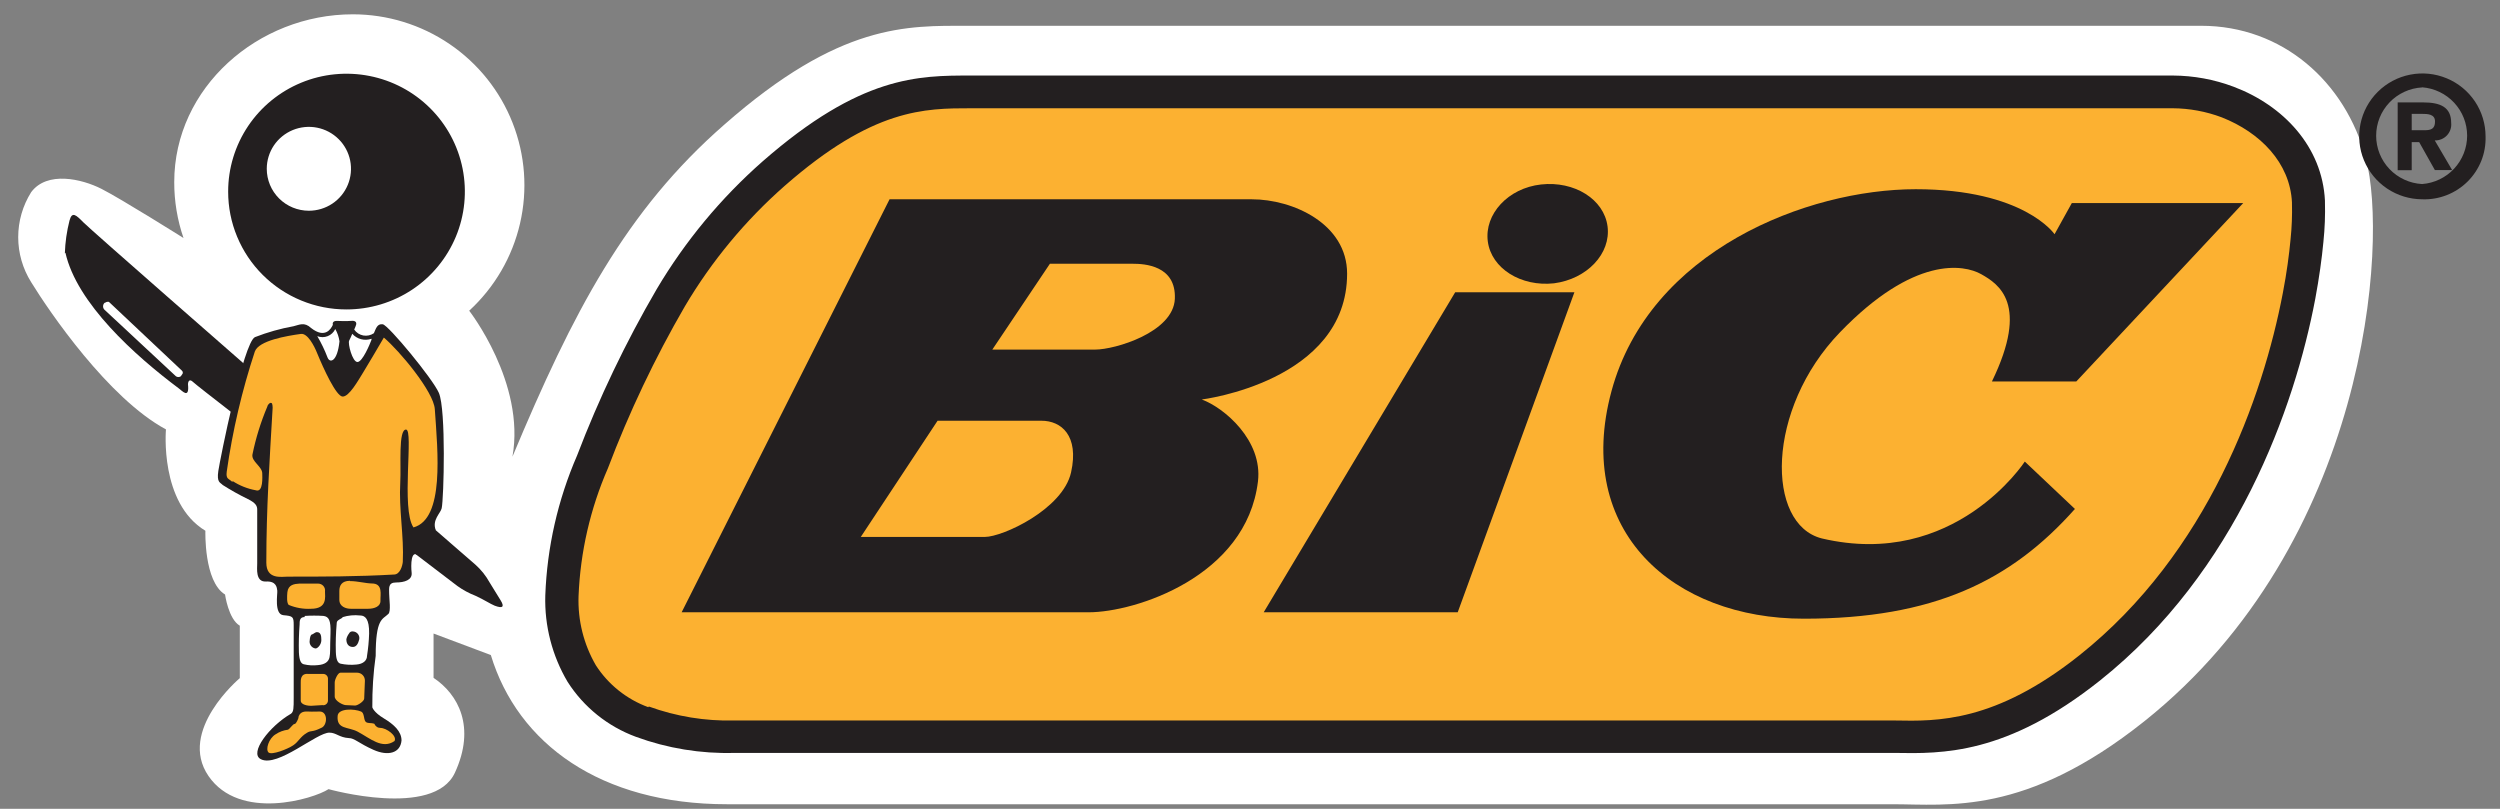
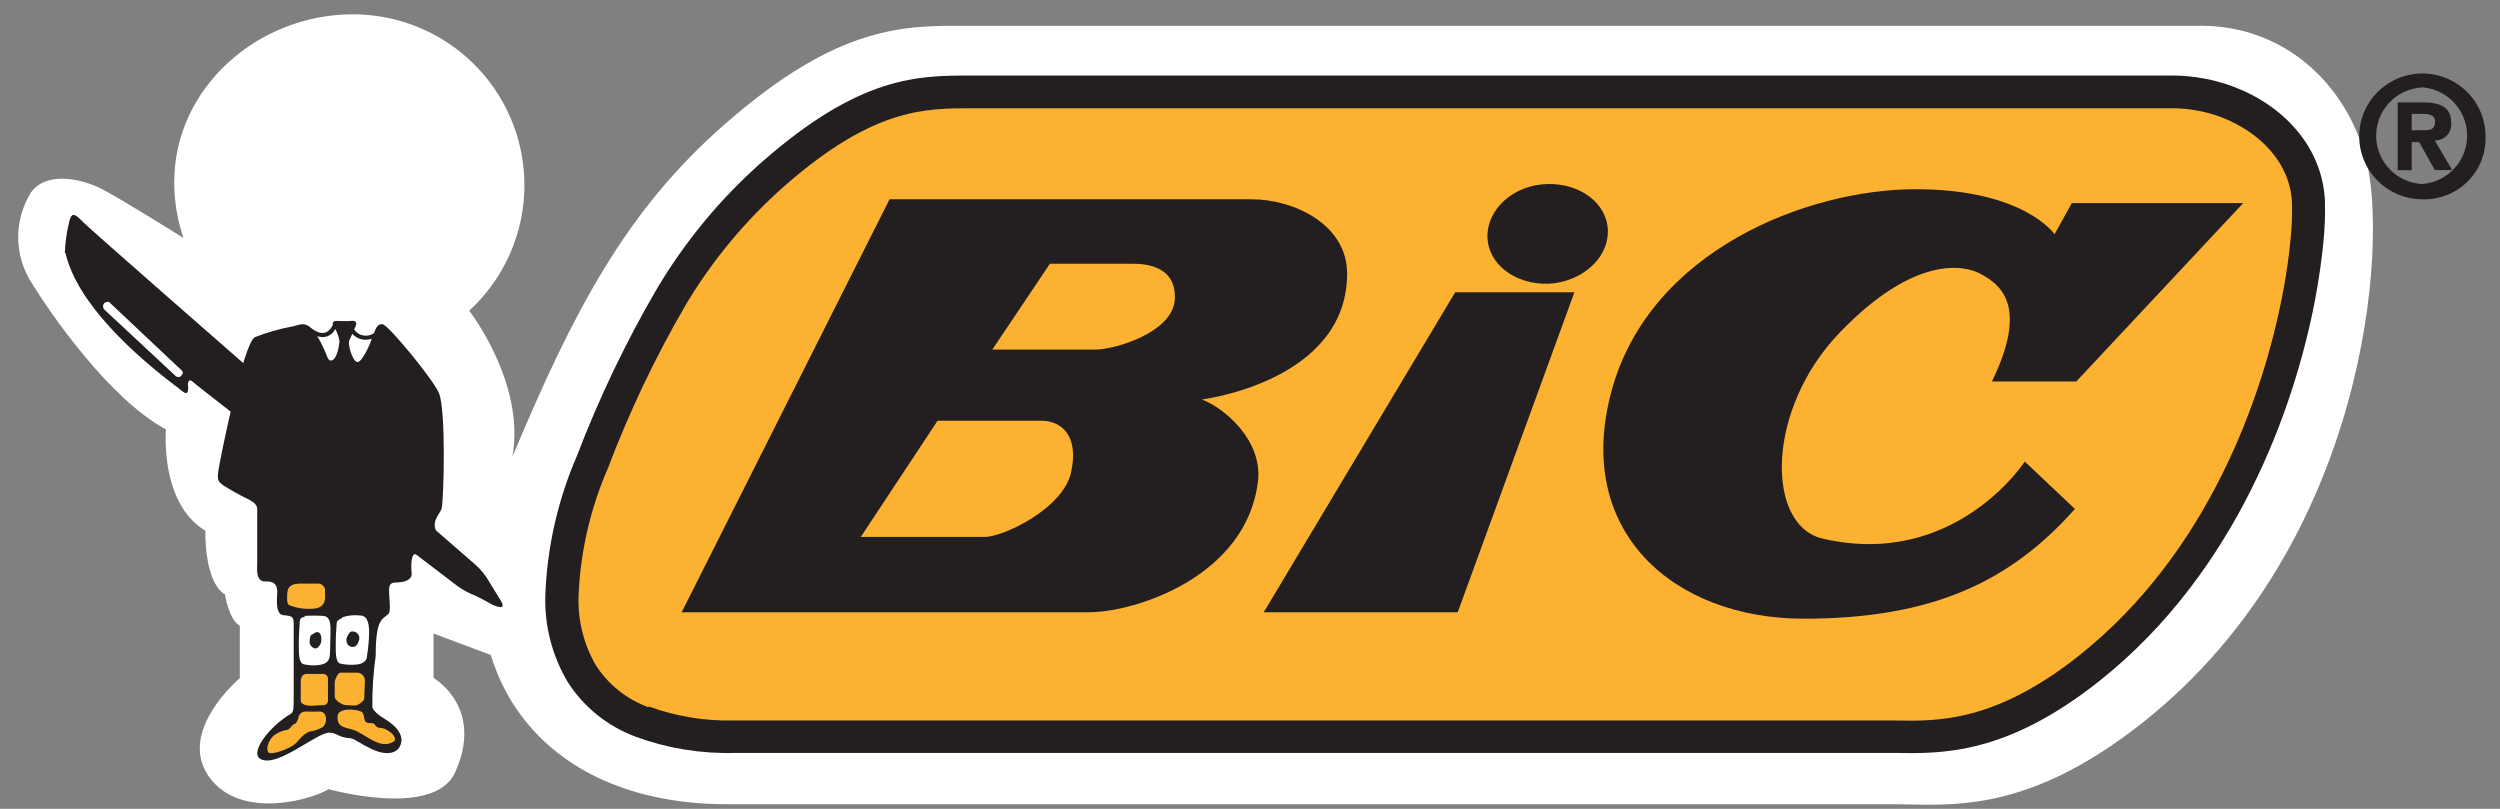
<svg xmlns="http://www.w3.org/2000/svg" width="102" height="33" viewBox="0 0 102 33" fill="none">
  <rect x="0" y="0" width="102" height="33" fill="#808080" stroke="none" />
  <path d="M20.026 26.726C21.125 30.343 24.505 32.813 29.66 32.813H77.204C79.495 32.813 82.629 33.298 87.486 29.43C96.6 22.169 97.453 9.893 96.525 6.454C95.689 3.333 93.123 1.052 89.806 1.052H39.513C37.004 1.052 34.283 0.926 29.552 5.085C25.542 8.587 23.382 12.717 20.908 18.632C21.446 15.626 19.143 12.677 19.143 12.677C20.178 11.726 20.901 10.486 21.217 9.119C21.534 7.752 21.428 6.322 20.915 5.016C20.402 3.71 19.506 2.588 18.342 1.797C17.179 1.007 15.803 0.584 14.395 0.584C10.528 0.584 7.109 3.573 7.109 7.429C7.107 8.205 7.235 8.976 7.487 9.711C7.487 9.711 4.938 8.108 4.136 7.703C3.334 7.298 1.925 6.967 1.272 7.84C0.926 8.391 0.743 9.027 0.743 9.677C0.743 10.326 0.926 10.962 1.272 11.513C2.011 12.717 4.422 16.253 6.771 17.52C6.771 17.52 6.501 20.52 8.38 21.655C8.38 21.655 8.312 23.726 9.182 24.256C9.182 24.256 9.32 25.261 9.784 25.529V27.668C9.784 27.668 7.235 29.807 8.506 31.661C9.778 33.514 12.797 32.596 13.404 32.197C13.404 32.197 17.694 33.4 18.559 31.529C19.424 29.658 18.697 28.329 17.689 27.656V25.848L20.026 26.726V26.726Z" fill="white" />
  <path d="M29.958 30.052C23.119 30.052 21.48 25.626 24.196 18.838C26.275 13.63 28.148 10.088 31.568 7.087C35.486 3.665 37.737 3.75 39.811 3.75H88.615C91.364 3.75 94.045 5.553 94.182 8.222C94.32 10.892 92.813 21.239 85.263 27.252C81.254 30.457 78.625 30.058 76.746 30.058L29.958 30.052Z" fill="#FCB131" />
  <path d="M29.958 30.719C28.592 30.756 27.231 30.533 25.948 30.063C24.797 29.639 23.817 28.852 23.159 27.821C22.528 26.755 22.212 25.533 22.248 24.296C22.32 22.331 22.759 20.397 23.542 18.592C24.44 16.241 25.528 13.967 26.796 11.792C27.953 9.842 29.41 8.084 31.115 6.584V6.584C35.125 3.076 37.473 3.082 39.621 3.082H88.66C89.504 3.087 90.34 3.241 91.129 3.538C93.162 4.303 94.749 5.985 94.858 8.187V8.222C94.873 8.772 94.852 9.322 94.795 9.87C94.732 10.543 94.623 11.33 94.463 12.192C93.621 16.635 91.249 23.326 85.687 27.759C81.861 30.805 79.231 30.753 77.301 30.719H29.958ZM26.47 28.825C27.586 29.231 28.77 29.425 29.958 29.396H76.746H77.318C79.037 29.43 81.397 29.476 84.845 26.732C90.092 22.556 92.332 16.19 93.139 11.958C93.3 11.125 93.397 10.383 93.455 9.762C93.506 9.273 93.525 8.781 93.512 8.29V8.256C93.432 6.636 92.212 5.404 90.648 4.788C90.009 4.547 89.332 4.422 88.649 4.417H39.633C37.725 4.417 35.623 4.417 32.009 7.588C30.402 9.002 29.03 10.66 27.942 12.5C26.717 14.613 25.667 16.822 24.803 19.105C24.083 20.754 23.677 22.522 23.605 24.319C23.57 25.307 23.814 26.286 24.31 27.142C24.817 27.93 25.57 28.531 26.452 28.854L26.47 28.825Z" fill="#231F20" />
  <path d="M27.811 24.981H44.422C46.301 24.981 50.855 23.538 51.325 19.642C51.525 17.971 49.95 16.636 49.033 16.299C49.033 16.299 54.962 15.569 54.962 11.165C54.962 9.129 52.751 8.131 51.073 8.131H36.294L27.811 24.981ZM40.487 14.263L42.836 10.761H46.215C46.685 10.761 47.991 10.823 47.934 12.192C47.876 13.561 45.488 14.263 44.686 14.263H40.487ZM35.12 21.907L38.253 17.166H42.492C43.3 17.166 44.033 17.771 43.7 19.271C43.368 20.771 40.917 21.907 40.178 21.907H35.12Z" fill="#231F20" />
  <path d="M51.559 24.981H59.475L64.236 11.924H59.372L51.559 24.981Z" fill="#231F20" />
  <path d="M63.405 11.559C64.751 11.382 65.731 10.349 65.588 9.237C65.444 8.125 64.23 7.377 62.878 7.526C61.526 7.674 60.558 8.741 60.702 9.847C60.845 10.954 62.059 11.707 63.405 11.559Z" fill="#231F20" />
  <path d="M81.277 15.563H84.714L91.525 8.284H84.531L83.826 9.556C83.826 9.556 82.583 7.72 78.161 7.72C73.739 7.72 67.3 10.218 65.748 15.962C64.196 21.706 68.303 25.243 73.596 25.243C78.888 25.243 82.045 23.703 84.657 20.765L82.612 18.832C82.612 18.832 79.748 23.241 74.335 21.969C72.043 21.398 72.043 16.698 75.068 13.561C78.092 10.424 80.131 10.789 80.836 11.188C81.54 11.587 82.812 12.392 81.271 15.563H81.277Z" fill="#231F20" />
-   <path d="M9.309 7.822C9.307 6.871 9.59 5.94 10.12 5.148C10.65 4.357 11.404 3.74 12.287 3.375C13.169 3.01 14.141 2.915 15.078 3.1C16.015 3.285 16.876 3.743 17.552 4.416C18.228 5.089 18.688 5.946 18.874 6.88C19.06 7.813 18.964 8.78 18.598 9.659C18.231 10.538 17.612 11.289 16.817 11.817C16.022 12.345 15.087 12.626 14.132 12.625C13.498 12.625 12.871 12.501 12.286 12.259C11.701 12.018 11.169 11.664 10.721 11.218C10.273 10.772 9.918 10.243 9.676 9.66C9.433 9.077 9.309 8.453 9.309 7.822V7.822Z" fill="#231F20" />
  <path d="M10.884 6.887C10.884 6.549 10.985 6.218 11.173 5.936C11.362 5.655 11.631 5.436 11.945 5.306C12.259 5.177 12.604 5.143 12.938 5.209C13.271 5.275 13.577 5.438 13.817 5.677C14.058 5.916 14.221 6.221 14.288 6.553C14.354 6.885 14.32 7.229 14.19 7.542C14.06 7.855 13.84 8.122 13.557 8.31C13.274 8.498 12.942 8.598 12.602 8.598C12.146 8.598 11.709 8.418 11.387 8.097C11.065 7.776 10.884 7.341 10.884 6.887V6.887Z" fill="white" />
  <path d="M2.669 10.31C3.133 12.375 5.499 14.503 7.298 15.849C7.435 15.946 7.733 16.299 7.67 15.678C7.67 15.678 7.67 15.375 7.905 15.609C8.14 15.843 18.204 23.578 18.662 23.909C18.89 24.073 19.139 24.207 19.401 24.308C19.751 24.468 20.003 24.639 20.186 24.713C20.507 24.833 20.593 24.765 20.427 24.496C20.346 24.371 20.077 23.926 19.974 23.761C19.825 23.491 19.631 23.248 19.401 23.042L9.979 14.862C9.979 14.862 3.712 9.386 3.408 9.078C3.105 8.77 2.939 8.61 2.836 8.998C2.724 9.437 2.66 9.886 2.646 10.339L2.669 10.31Z" fill="#231F20" />
  <path d="M17.333 21.74L17.78 21.632C17.614 21.216 17.98 20.936 18.021 20.736C18.107 20.354 18.204 16.715 17.906 16.03C17.66 15.46 15.844 13.258 15.615 13.23C15.386 13.201 15.34 13.407 15.254 13.595C15.192 13.638 15.121 13.668 15.047 13.684C14.973 13.7 14.896 13.701 14.822 13.688C14.747 13.674 14.676 13.645 14.613 13.604C14.549 13.563 14.495 13.509 14.452 13.447L14.509 13.31C14.607 13.093 14.423 13.076 14.303 13.093C14.183 13.11 13.73 13.093 13.73 13.093C13.598 13.093 13.558 13.173 13.581 13.253C13.501 13.429 13.255 13.823 12.694 13.384C12.413 13.121 12.207 13.258 11.977 13.31C11.439 13.407 10.912 13.556 10.402 13.755C9.932 13.977 8.976 18.746 8.907 19.219C8.838 19.693 8.987 19.681 9.09 19.79C9.419 20 9.759 20.19 10.11 20.36C10.442 20.525 10.494 20.645 10.494 20.794V22.995C10.494 23.195 10.419 23.748 10.849 23.726C11.279 23.703 11.296 23.977 11.313 24.096C11.33 24.216 11.175 25.066 11.565 25.1C11.954 25.134 11.983 25.163 11.983 25.505V28.471C11.983 28.888 11.983 29.042 11.869 29.122C10.998 29.624 10.15 30.73 10.643 30.976C11.33 31.323 12.934 29.875 13.444 29.892C13.713 29.892 13.845 30.091 14.234 30.114C14.463 30.114 14.635 30.325 15.237 30.593C15.838 30.861 16.337 30.725 16.382 30.211C16.382 29.846 16.079 29.561 15.661 29.31C15.242 29.059 15.191 28.859 15.191 28.859C15.185 28.157 15.231 27.456 15.328 26.76C15.328 25.226 15.603 25.283 15.844 25.049C15.959 24.952 15.878 24.433 15.878 24.216C15.878 23.999 15.827 23.765 16.159 23.765C16.491 23.765 16.829 23.669 16.795 23.366C16.761 23.064 16.761 22.368 17.093 22.693L17.351 21.746L17.333 21.74ZM15.157 13.817V13.863C15.094 14.034 14.79 14.77 14.584 14.77C14.377 14.77 14.183 14.011 14.246 13.897C14.293 13.806 14.335 13.713 14.372 13.618C14.466 13.725 14.591 13.802 14.73 13.839C14.869 13.875 15.015 13.87 15.151 13.823L15.157 13.817ZM13.679 13.424C13.768 13.579 13.826 13.749 13.851 13.926C13.765 14.758 13.461 14.833 13.364 14.587C13.249 14.286 13.109 13.994 12.945 13.715C13.082 13.769 13.234 13.769 13.37 13.715C13.507 13.661 13.617 13.556 13.679 13.424V13.424Z" fill="#231F20" />
-   <path d="M9.497 19.631C9.781 19.815 10.098 19.941 10.431 20.002C10.752 20.116 10.7 19.431 10.7 19.317C10.7 19.032 10.253 18.832 10.299 18.547C10.436 17.876 10.639 17.221 10.906 16.59C10.906 16.545 10.987 16.436 11.044 16.436C11.101 16.436 11.118 16.476 11.124 16.636C10.998 18.821 10.866 20.726 10.866 22.956C10.866 23.658 11.485 23.527 11.743 23.527C13.158 23.527 14.572 23.527 16.073 23.441C16.32 23.441 16.417 23.093 16.434 22.928C16.486 21.867 16.268 20.789 16.331 19.676C16.371 18.986 16.245 17.526 16.566 17.526C16.887 17.526 16.354 20.76 16.869 21.519C18.141 21.171 17.86 18.433 17.74 16.693C17.694 15.98 16.297 14.309 15.661 13.773C15.403 14.223 15.088 14.742 14.819 15.193C14.601 15.546 14.246 16.18 13.982 16.18C13.719 16.18 13.198 15.039 12.94 14.411C12.825 14.12 12.55 13.584 12.275 13.624C11.703 13.704 10.557 13.892 10.397 14.343C9.871 15.94 9.487 17.579 9.251 19.243C9.211 19.557 9.331 19.517 9.474 19.659L9.497 19.631Z" fill="#FCB131" />
-   <path d="M14.286 23.709C14.589 23.709 14.904 23.8 15.174 23.806C15.638 23.806 15.512 24.273 15.523 24.507C15.534 24.741 15.277 24.838 15.019 24.838C14.761 24.838 14.515 24.838 14.314 24.838C14.114 24.838 13.845 24.753 13.845 24.467C13.845 24.182 13.845 24.176 13.845 24.108C13.845 23.891 13.942 23.697 14.28 23.697L14.286 23.709Z" fill="#FCB131" />
  <path d="M12.195 23.811C12.361 23.811 12.831 23.811 12.98 23.811C13.02 23.811 13.06 23.819 13.097 23.836C13.134 23.852 13.167 23.877 13.194 23.907C13.22 23.937 13.24 23.973 13.252 24.012C13.263 24.05 13.266 24.091 13.26 24.131C13.26 24.353 13.364 24.838 12.688 24.838C12.376 24.855 12.064 24.8 11.777 24.679C11.697 24.593 11.708 24.348 11.725 24.16C11.76 23.852 12.012 23.823 12.212 23.811H12.195Z" fill="#FCB131" />
  <path d="M13.971 25.181C14.206 25.107 14.454 25.084 14.699 25.112C14.899 25.112 15.071 25.261 15.06 25.848C15.051 26.154 15.022 26.459 14.974 26.761C14.974 26.943 14.825 27.091 14.538 27.114C14.326 27.135 14.111 27.123 13.902 27.08C13.782 27.052 13.713 26.932 13.702 26.595C13.691 26.215 13.703 25.834 13.736 25.454C13.736 25.317 13.799 25.306 13.971 25.203V25.181Z" fill="white" />
  <path d="M12.43 25.13C12.688 25.113 12.946 25.113 13.203 25.13C13.404 25.164 13.507 25.278 13.484 25.865C13.461 26.453 13.484 26.63 13.444 26.818C13.404 27.006 13.249 27.114 12.969 27.137C12.777 27.159 12.583 27.148 12.396 27.103C12.281 27.075 12.212 26.955 12.195 26.618C12.185 26.238 12.195 25.857 12.224 25.477C12.224 25.34 12.224 25.175 12.43 25.175V25.13Z" fill="white" />
  <path d="M14.24 25.848C14.187 25.917 14.149 25.997 14.131 26.082C14.131 26.304 14.252 26.396 14.395 26.396C14.538 26.396 14.613 26.265 14.658 26.082C14.665 26.043 14.663 26.004 14.653 25.966C14.643 25.928 14.625 25.893 14.6 25.862C14.575 25.832 14.543 25.808 14.508 25.79C14.473 25.773 14.434 25.764 14.395 25.762C14.363 25.758 14.331 25.763 14.303 25.779C14.275 25.794 14.253 25.819 14.24 25.848Z" fill="#231F20" />
  <path d="M12.733 25.882C12.733 25.882 12.653 25.882 12.636 26.128C12.629 26.165 12.629 26.204 12.637 26.241C12.646 26.279 12.662 26.314 12.684 26.345C12.707 26.376 12.736 26.402 12.769 26.422C12.802 26.441 12.838 26.454 12.877 26.458C12.957 26.458 13.111 26.304 13.111 26.116C13.111 25.928 13.083 25.791 12.928 25.791C12.859 25.791 12.768 25.882 12.739 25.882H12.733Z" fill="#231F20" />
  <path d="M14.487 28.786C14.596 28.786 14.859 28.609 14.859 28.501L14.888 27.776C14.889 27.733 14.882 27.691 14.867 27.65C14.851 27.61 14.828 27.574 14.798 27.543C14.768 27.512 14.732 27.487 14.693 27.471C14.653 27.454 14.61 27.445 14.567 27.445H13.891C13.782 27.445 13.656 27.736 13.656 27.845V28.415C13.656 28.603 14 28.769 14.109 28.769L14.487 28.786Z" fill="#FCB131" />
  <path d="M13.186 28.774C13.212 28.774 13.237 28.769 13.261 28.759C13.284 28.749 13.306 28.735 13.324 28.717C13.342 28.699 13.356 28.678 13.366 28.654C13.376 28.631 13.381 28.605 13.381 28.58V27.684C13.38 27.634 13.358 27.586 13.322 27.551C13.286 27.516 13.237 27.496 13.186 27.496H12.573C12.252 27.468 12.27 27.764 12.27 27.867V28.58C12.27 28.768 12.585 28.797 12.688 28.797L13.163 28.768L13.186 28.774Z" fill="#FCB131" />
  <path d="M15.277 29.533C15.145 29.476 14.973 29.533 14.905 29.431C14.836 29.328 14.865 29.088 14.733 29.031C14.452 28.912 13.805 28.895 13.776 29.203C13.725 29.773 14.2 29.642 14.595 29.853C15.1 30.121 15.592 30.583 16.096 30.235C16.216 30.018 15.758 29.699 15.523 29.699C15.47 29.7 15.418 29.685 15.374 29.655C15.33 29.625 15.296 29.583 15.277 29.533V29.533Z" fill="#FCB131" />
  <path d="M12.172 29.27C12.224 29.087 12.338 29.019 12.556 29.03C12.774 29.042 12.94 29.03 13.043 29.03C13.387 29.03 13.364 29.601 13.106 29.698C12.728 29.886 12.711 29.789 12.533 29.892C12.241 30.063 12.19 30.257 11.96 30.411C11.731 30.565 11.09 30.816 10.958 30.702C10.826 30.588 10.958 30.131 11.244 29.96C11.395 29.859 11.568 29.794 11.748 29.772C11.829 29.738 11.949 29.538 12.018 29.538C12.086 29.538 12.167 29.327 12.184 29.27H12.172Z" fill="#FCB131" />
  <path d="M7.178 15.352C7.207 15.373 7.242 15.384 7.278 15.384C7.314 15.384 7.349 15.373 7.378 15.352L7.424 15.284C7.435 15.274 7.444 15.261 7.45 15.248C7.456 15.234 7.459 15.219 7.459 15.204C7.459 15.189 7.456 15.174 7.45 15.16C7.444 15.146 7.435 15.134 7.424 15.124L4.457 12.329C4.411 12.283 4.285 12.329 4.239 12.397L4.291 12.335C4.267 12.351 4.248 12.372 4.233 12.396C4.219 12.42 4.21 12.447 4.206 12.475C4.203 12.503 4.206 12.532 4.214 12.559C4.223 12.585 4.237 12.61 4.256 12.631L7.178 15.352Z" fill="white" />
  <path d="M98.822 8.131C98.313 8.129 97.816 7.976 97.393 7.693C96.971 7.409 96.642 7.008 96.449 6.538C96.255 6.069 96.206 5.553 96.307 5.056C96.407 4.559 96.654 4.103 97.015 3.745C97.376 3.387 97.835 3.144 98.335 3.046C98.835 2.947 99.352 2.999 99.823 3.194C100.293 3.388 100.695 3.717 100.978 4.139C101.26 4.561 101.411 5.057 101.411 5.564C101.422 5.905 101.363 6.245 101.237 6.562C101.11 6.879 100.92 7.167 100.677 7.408C100.434 7.649 100.144 7.837 99.825 7.962C99.506 8.086 99.165 8.144 98.822 8.131V8.131ZM98.822 3.567C98.316 3.595 97.839 3.814 97.49 4.181C97.141 4.547 96.947 5.033 96.947 5.538C96.947 6.043 97.141 6.529 97.49 6.896C97.839 7.262 98.316 7.482 98.822 7.509V7.509C99.322 7.471 99.788 7.247 100.129 6.881C100.47 6.515 100.659 6.034 100.659 5.535C100.659 5.036 100.47 4.556 100.129 4.19C99.788 3.824 99.322 3.6 98.822 3.562V3.567ZM98.398 6.944H97.825V4.178H98.862C99.578 4.178 100.008 4.377 100.008 5.011C100.018 5.103 100.008 5.197 99.978 5.285C99.949 5.373 99.9 5.454 99.837 5.522C99.773 5.59 99.696 5.644 99.61 5.68C99.524 5.715 99.431 5.732 99.338 5.729L100.048 6.939H99.343L98.702 5.798H98.398V6.939V6.944ZM98.925 5.313C99.189 5.313 99.349 5.256 99.349 4.954C99.349 4.651 99.04 4.646 98.816 4.646H98.398V5.313H98.925Z" fill="#231F20" />
</svg>